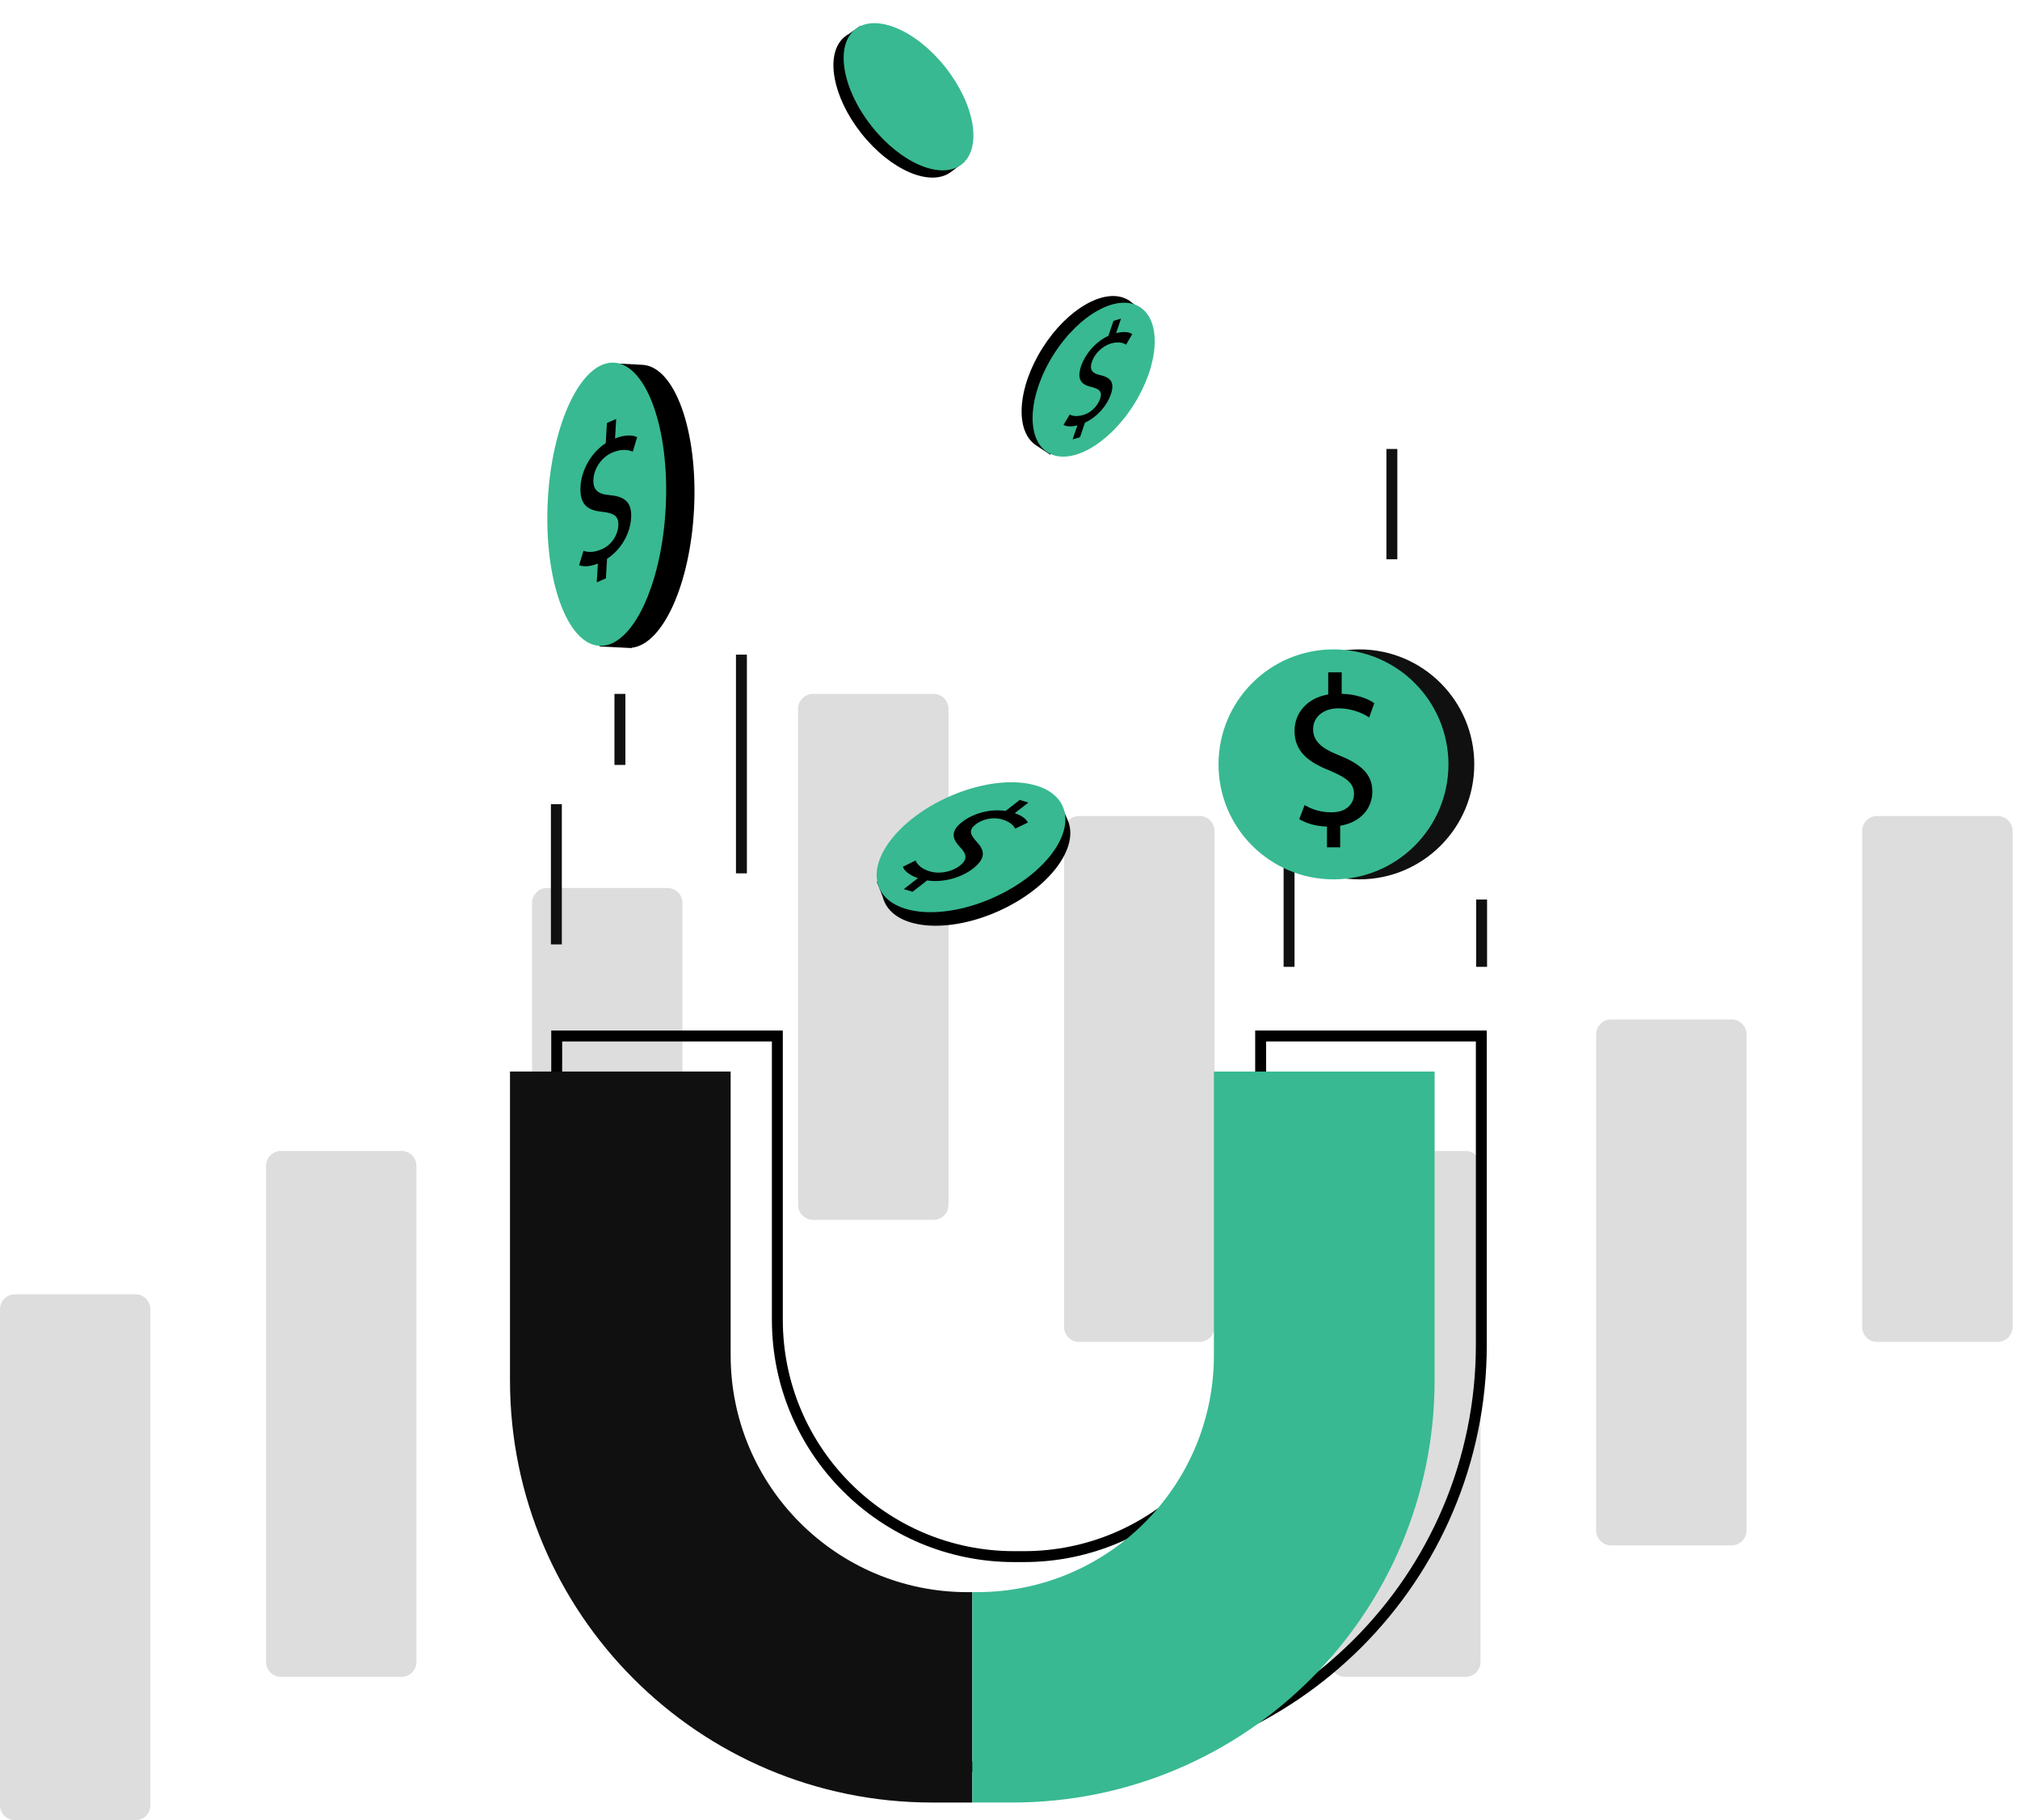
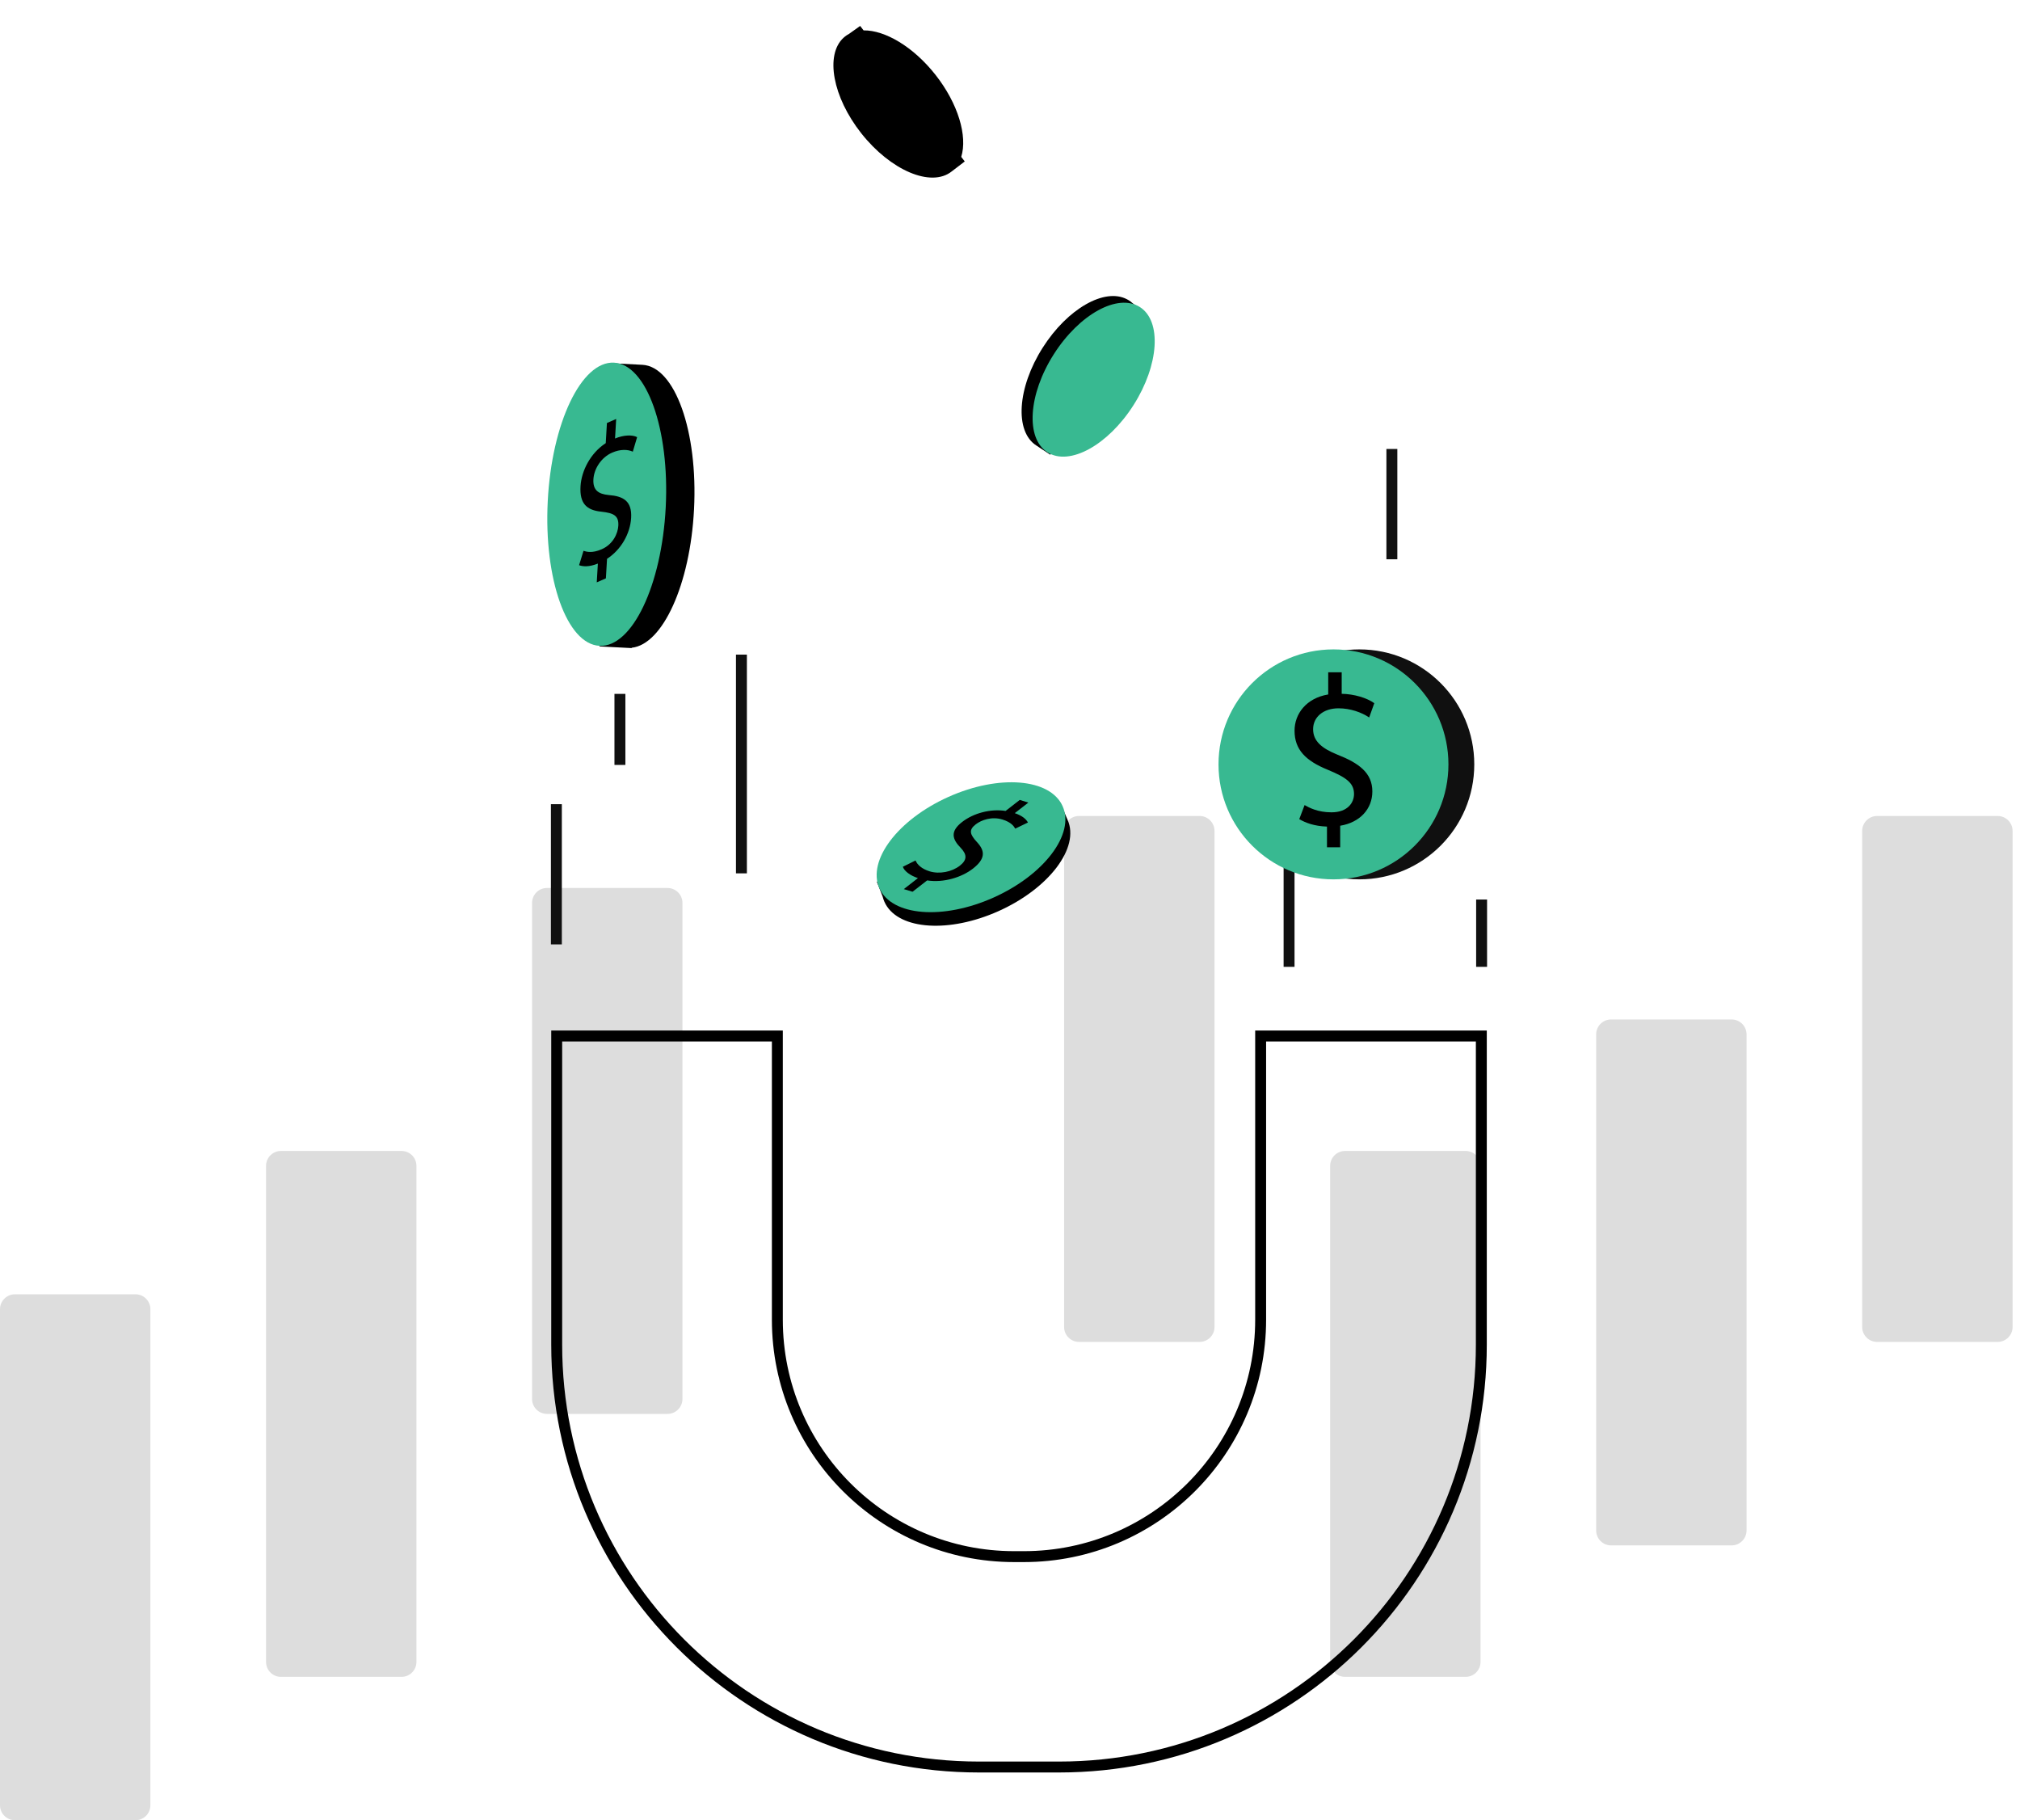
<svg xmlns="http://www.w3.org/2000/svg" width="111" height="100" viewBox="0 0 111 100" fill="none">
  <path d="M7.443 100H0.821C0.367 100 0 99.632 0 99.18V71.927C0 71.473 0.368 71.107 0.821 71.107H7.443C7.897 71.107 8.264 71.474 8.264 71.927V99.18C8.265 99.632 7.897 100 7.443 100Z" fill="#DDDDDD" />
  <path d="M22.062 92.125H15.44C14.986 92.125 14.619 91.758 14.619 91.305V64.052C14.619 63.599 14.987 63.232 15.44 63.232H22.062C22.516 63.232 22.883 63.599 22.883 64.052V91.305C22.883 91.758 22.515 92.125 22.062 92.125Z" fill="#DDDDDD" />
  <path d="M36.68 77.678H30.057C29.603 77.678 29.237 77.31 29.237 76.857V49.605C29.237 49.151 29.604 48.785 30.057 48.785H36.68C37.134 48.785 37.501 49.152 37.501 49.605V76.857C37.502 77.31 37.134 77.678 36.68 77.678Z" fill="#DDDDDD" />
-   <path d="M51.299 67.016H44.676C44.222 67.016 43.855 66.648 43.855 66.195V38.943C43.855 38.489 44.223 38.122 44.676 38.122H51.299C51.753 38.122 52.12 38.49 52.12 38.943V66.195C52.12 66.648 51.752 67.016 51.299 67.016Z" fill="#DDDDDD" />
  <path d="M65.917 73.723H59.294C58.84 73.723 58.473 73.355 58.473 72.902V45.65C58.473 45.196 58.841 44.829 59.294 44.829H65.917C66.371 44.829 66.737 45.197 66.737 45.65V72.902C66.738 73.355 66.371 73.723 65.917 73.723Z" fill="#DDDDDD" />
  <path d="M80.535 92.125H73.913C73.459 92.125 73.092 91.758 73.092 91.305V64.052C73.092 63.599 73.46 63.232 73.913 63.232H80.535C80.99 63.232 81.356 63.599 81.356 64.052V91.305C81.356 91.758 80.988 92.125 80.535 92.125Z" fill="#DDDDDD" />
  <path d="M95.153 84.902H88.53C88.076 84.902 87.71 84.534 87.71 84.081V56.829C87.71 56.375 88.077 56.008 88.53 56.008H95.153C95.607 56.008 95.974 56.376 95.974 56.829V84.081C95.974 84.534 95.606 84.902 95.153 84.902Z" fill="#DDDDDD" />
  <path d="M109.771 73.723H103.148C102.694 73.723 102.328 73.355 102.328 72.902V45.65C102.328 45.196 102.695 44.829 103.148 44.829H109.771C110.225 44.829 110.592 45.197 110.592 45.65V72.902C110.593 73.355 110.225 73.723 109.771 73.723Z" fill="#DDDDDD" />
  <path d="M69.273 56.917V72.504C69.273 79.692 63.446 85.519 56.259 85.519H55.995H55.731C48.543 85.519 42.716 79.692 42.716 72.504V56.917H30.591V73.877C30.591 86.691 40.978 97.078 53.792 97.078H55.996H58.2C71.013 97.078 81.4 86.691 81.4 73.877V56.917H69.273Z" stroke="black" stroke-width="0.6" stroke-miterlimit="10" />
-   <path d="M53.164 87.471C45.977 87.471 40.15 81.644 40.15 74.457V58.868H28.024V75.829C28.024 88.642 38.411 99.029 51.224 99.029H53.428V87.471H53.164Z" fill="#101010" />
-   <path d="M66.705 58.868V74.455C66.705 81.643 60.879 87.47 53.691 87.47H53.427V99.028H55.631C68.444 99.028 78.832 88.641 78.832 75.828V58.868H66.705Z" fill="#38B991" />
  <path d="M56.952 24.479L57.713 24.981L57.887 24.715C59.078 24.675 60.595 23.593 61.683 21.885C62.737 20.231 63.087 18.459 62.682 17.353L62.851 17.094L62.238 16.66C62.174 16.601 62.105 16.547 62.031 16.5C61.998 16.479 61.963 16.46 61.929 16.442H61.928C60.704 15.796 58.664 16.953 57.301 19.095C55.898 21.298 55.742 23.708 56.952 24.479Z" fill="black" />
  <path d="M62.289 22.254C63.692 20.05 63.847 17.638 62.636 16.868C61.426 16.098 59.307 17.26 57.905 19.464C56.502 21.668 56.347 24.08 57.558 24.85C58.769 25.621 60.887 24.458 62.289 22.254Z" fill="#38B991" />
-   <path d="M61.6 17.504L61.329 18.304C61.708 18.2 62.054 18.228 62.216 18.359L61.878 18.936C61.706 18.814 61.415 18.764 61.047 18.871C60.58 19.008 60.155 19.423 60.002 19.875C59.854 20.311 60.019 20.505 60.425 20.601C60.988 20.722 61.278 20.965 61.045 21.654C60.822 22.312 60.265 22.924 59.62 23.219L59.348 24.019L58.941 24.138L59.202 23.37C58.812 23.469 58.585 23.421 58.44 23.342L58.782 22.772C58.888 22.826 59.099 22.922 59.52 22.799C60.026 22.652 60.341 22.233 60.448 21.915C60.588 21.503 60.414 21.369 59.939 21.251C59.374 21.115 59.173 20.804 59.411 20.099C59.624 19.474 60.183 18.782 60.907 18.451L61.186 17.627L61.6 17.504Z" fill="black" />
  <path d="M31.657 27.652C31.506 30.593 32.056 33.189 32.992 34.561L32.942 35.514L34.712 35.605L34.714 35.586C36.417 35.406 37.926 32.105 38.137 27.984C38.358 23.69 37.087 20.133 35.297 20.042L33.742 19.962L33.693 20.915C32.621 22.185 31.808 24.71 31.657 27.652Z" fill="black" />
  <path d="M36.582 27.868C36.801 23.572 35.528 20.015 33.737 19.924C31.947 19.832 30.318 23.241 30.099 27.537C29.88 31.833 31.153 35.39 32.943 35.481C34.733 35.573 36.362 32.164 36.582 27.868Z" fill="#38B991" />
  <path d="M33.859 23.017L33.797 24.091C34.266 23.896 34.742 23.875 35.01 24.017L34.773 24.814C34.496 24.687 34.086 24.67 33.633 24.869C33.058 25.121 32.643 25.728 32.608 26.334C32.575 26.919 32.869 27.142 33.451 27.197C34.253 27.26 34.734 27.526 34.681 28.451C34.63 29.334 34.112 30.214 33.357 30.7L33.294 31.774L32.792 31.994L32.853 30.963C32.368 31.155 32.045 31.13 31.821 31.052L32.064 30.261C32.226 30.315 32.546 30.403 33.064 30.175C33.689 29.902 33.952 29.309 33.977 28.884C34.009 28.331 33.726 28.186 33.043 28.111C32.233 28.03 31.845 27.663 31.9 26.716C31.949 25.875 32.441 24.894 33.286 24.346L33.351 23.24L33.859 23.017Z" fill="black" />
  <path d="M70.835 42.024V53.117" stroke="#101010" stroke-width="0.6" stroke-miterlimit="10" />
  <path d="M76.484 24.666V30.726" stroke="#101010" stroke-width="0.6" stroke-miterlimit="10" />
  <path d="M81.415 49.419V53.117" stroke="#101010" stroke-width="0.6" stroke-miterlimit="10" />
  <path d="M30.573 44.181V51.884" stroke="#101010" stroke-width="0.6" stroke-miterlimit="10" />
  <path d="M34.065 38.121V42.024" stroke="#101010" stroke-width="0.6" stroke-miterlimit="10" />
  <path d="M40.742 35.964V47.981" stroke="#101010" stroke-width="0.6" stroke-miterlimit="10" />
  <path d="M58.663 45.038L58.244 44.061L57.905 44.209C56.72 43.484 54.549 43.564 52.394 44.529C50.307 45.465 48.829 46.965 48.513 48.301L48.184 48.444L48.502 49.259C48.527 49.358 48.559 49.454 48.601 49.548C48.619 49.59 48.641 49.63 48.662 49.67V49.671C49.44 51.085 52.168 51.267 54.87 50.056C57.649 48.81 59.347 46.564 58.663 45.038Z" fill="black" />
  <path d="M54.596 49.311C57.377 48.066 59.076 45.818 58.392 44.291C57.707 42.763 54.899 42.535 52.119 43.78C49.339 45.026 47.64 47.273 48.324 48.801C49.008 50.328 51.816 50.556 54.596 49.311Z" fill="#38B991" />
  <path d="M49.664 48.847L50.441 48.242C50.006 48.099 49.687 47.851 49.612 47.619L50.311 47.273C50.401 47.502 50.652 47.738 51.079 47.869C51.621 48.037 52.302 47.903 52.742 47.562C53.165 47.232 53.129 46.938 52.795 46.584C52.325 46.105 52.197 45.681 52.867 45.161C53.506 44.664 54.441 44.425 55.258 44.552L56.036 43.947L56.509 44.093L55.763 44.673C56.205 44.826 56.395 45.018 56.486 45.188L55.787 45.524C55.719 45.403 55.576 45.175 55.087 45.024C54.499 44.843 53.924 45.05 53.616 45.29C53.215 45.601 53.299 45.844 53.685 46.264C54.148 46.758 54.145 47.191 53.46 47.723C52.852 48.196 51.863 48.51 50.946 48.369L50.145 48.992L49.664 48.847Z" fill="black" />
  <path d="M52.29 9.423L53.014 8.87L52.82 8.619C53.175 7.482 52.654 5.694 51.401 4.105C50.187 2.567 48.631 1.653 47.454 1.669L47.266 1.425L46.656 1.86C46.578 1.901 46.506 1.948 46.437 2.003C46.406 2.027 46.376 2.053 46.347 2.08H46.346C45.334 3.023 45.754 5.328 47.325 7.32C48.942 9.369 51.164 10.311 52.29 9.423Z" fill="black" />
-   <path d="M52.85 9.026C53.975 8.139 53.578 5.759 51.962 3.71C50.346 1.661 48.125 0.719 46.999 1.607C45.874 2.494 46.272 4.874 47.887 6.923C49.503 8.972 51.725 9.913 52.85 9.026Z" fill="#38B991" />
  <path d="M74.696 48.311C78.184 48.311 81.012 45.483 81.012 41.994C81.012 38.505 78.184 35.677 74.696 35.677C71.207 35.677 68.379 38.505 68.379 41.994C68.379 45.483 71.207 48.311 74.696 48.311Z" fill="#101010" />
  <path d="M73.275 48.311C76.764 48.311 79.592 45.483 79.592 41.994C79.592 38.505 76.764 35.677 73.275 35.677C69.786 35.677 66.958 38.505 66.958 41.994C66.958 45.483 69.786 48.311 73.275 48.311Z" fill="#38B991" />
  <path d="M73.727 36.934V38.117C74.406 38.128 75.108 38.339 75.518 38.632L75.237 39.417C74.816 39.135 74.207 38.914 73.55 38.914C72.719 38.914 72.156 39.393 72.156 40.061C72.156 40.705 72.614 41.103 73.479 41.455C74.674 41.923 75.411 42.461 75.411 43.48C75.411 44.452 74.72 45.189 73.644 45.365V46.548H72.918V45.412C72.215 45.388 71.735 45.202 71.395 45.002L71.688 44.23C71.933 44.371 72.414 44.628 73.163 44.628C74.065 44.628 74.404 44.09 74.404 43.621C74.404 43.012 73.97 42.708 72.951 42.286C71.746 41.794 71.136 41.184 71.136 40.143C71.136 39.218 71.781 38.352 72.986 38.153V36.934H73.727Z" fill="black" />
</svg>